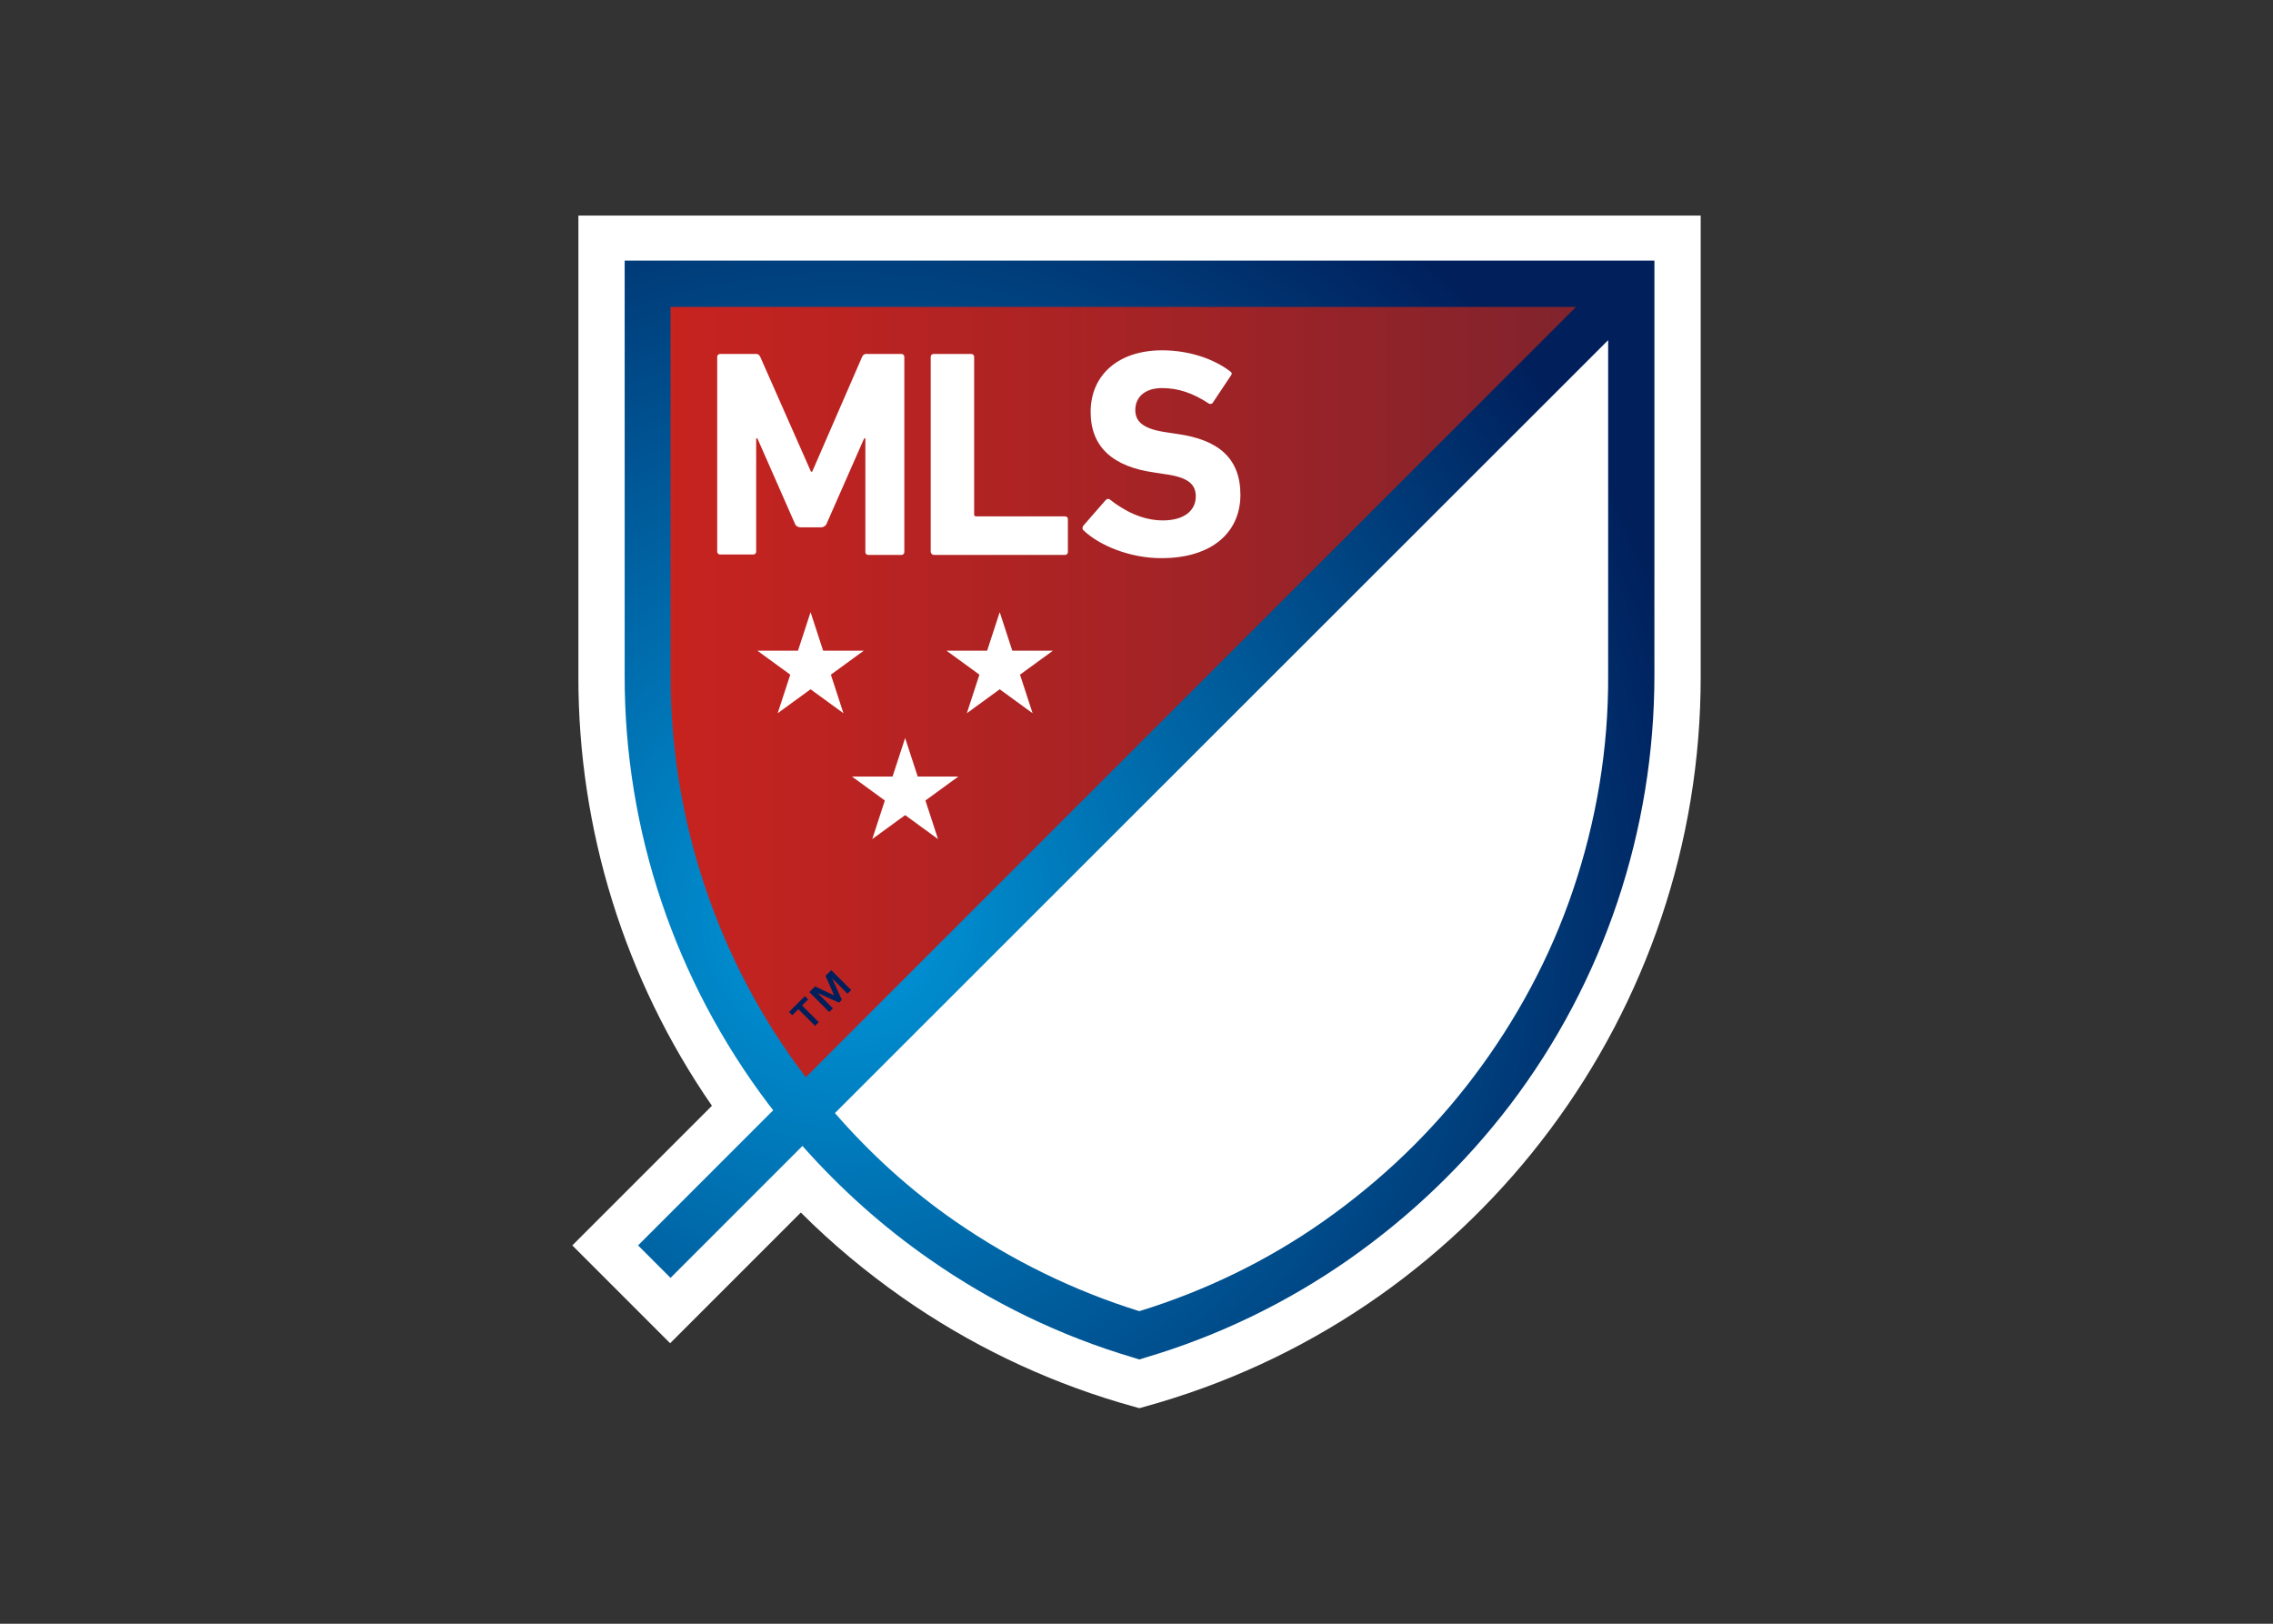
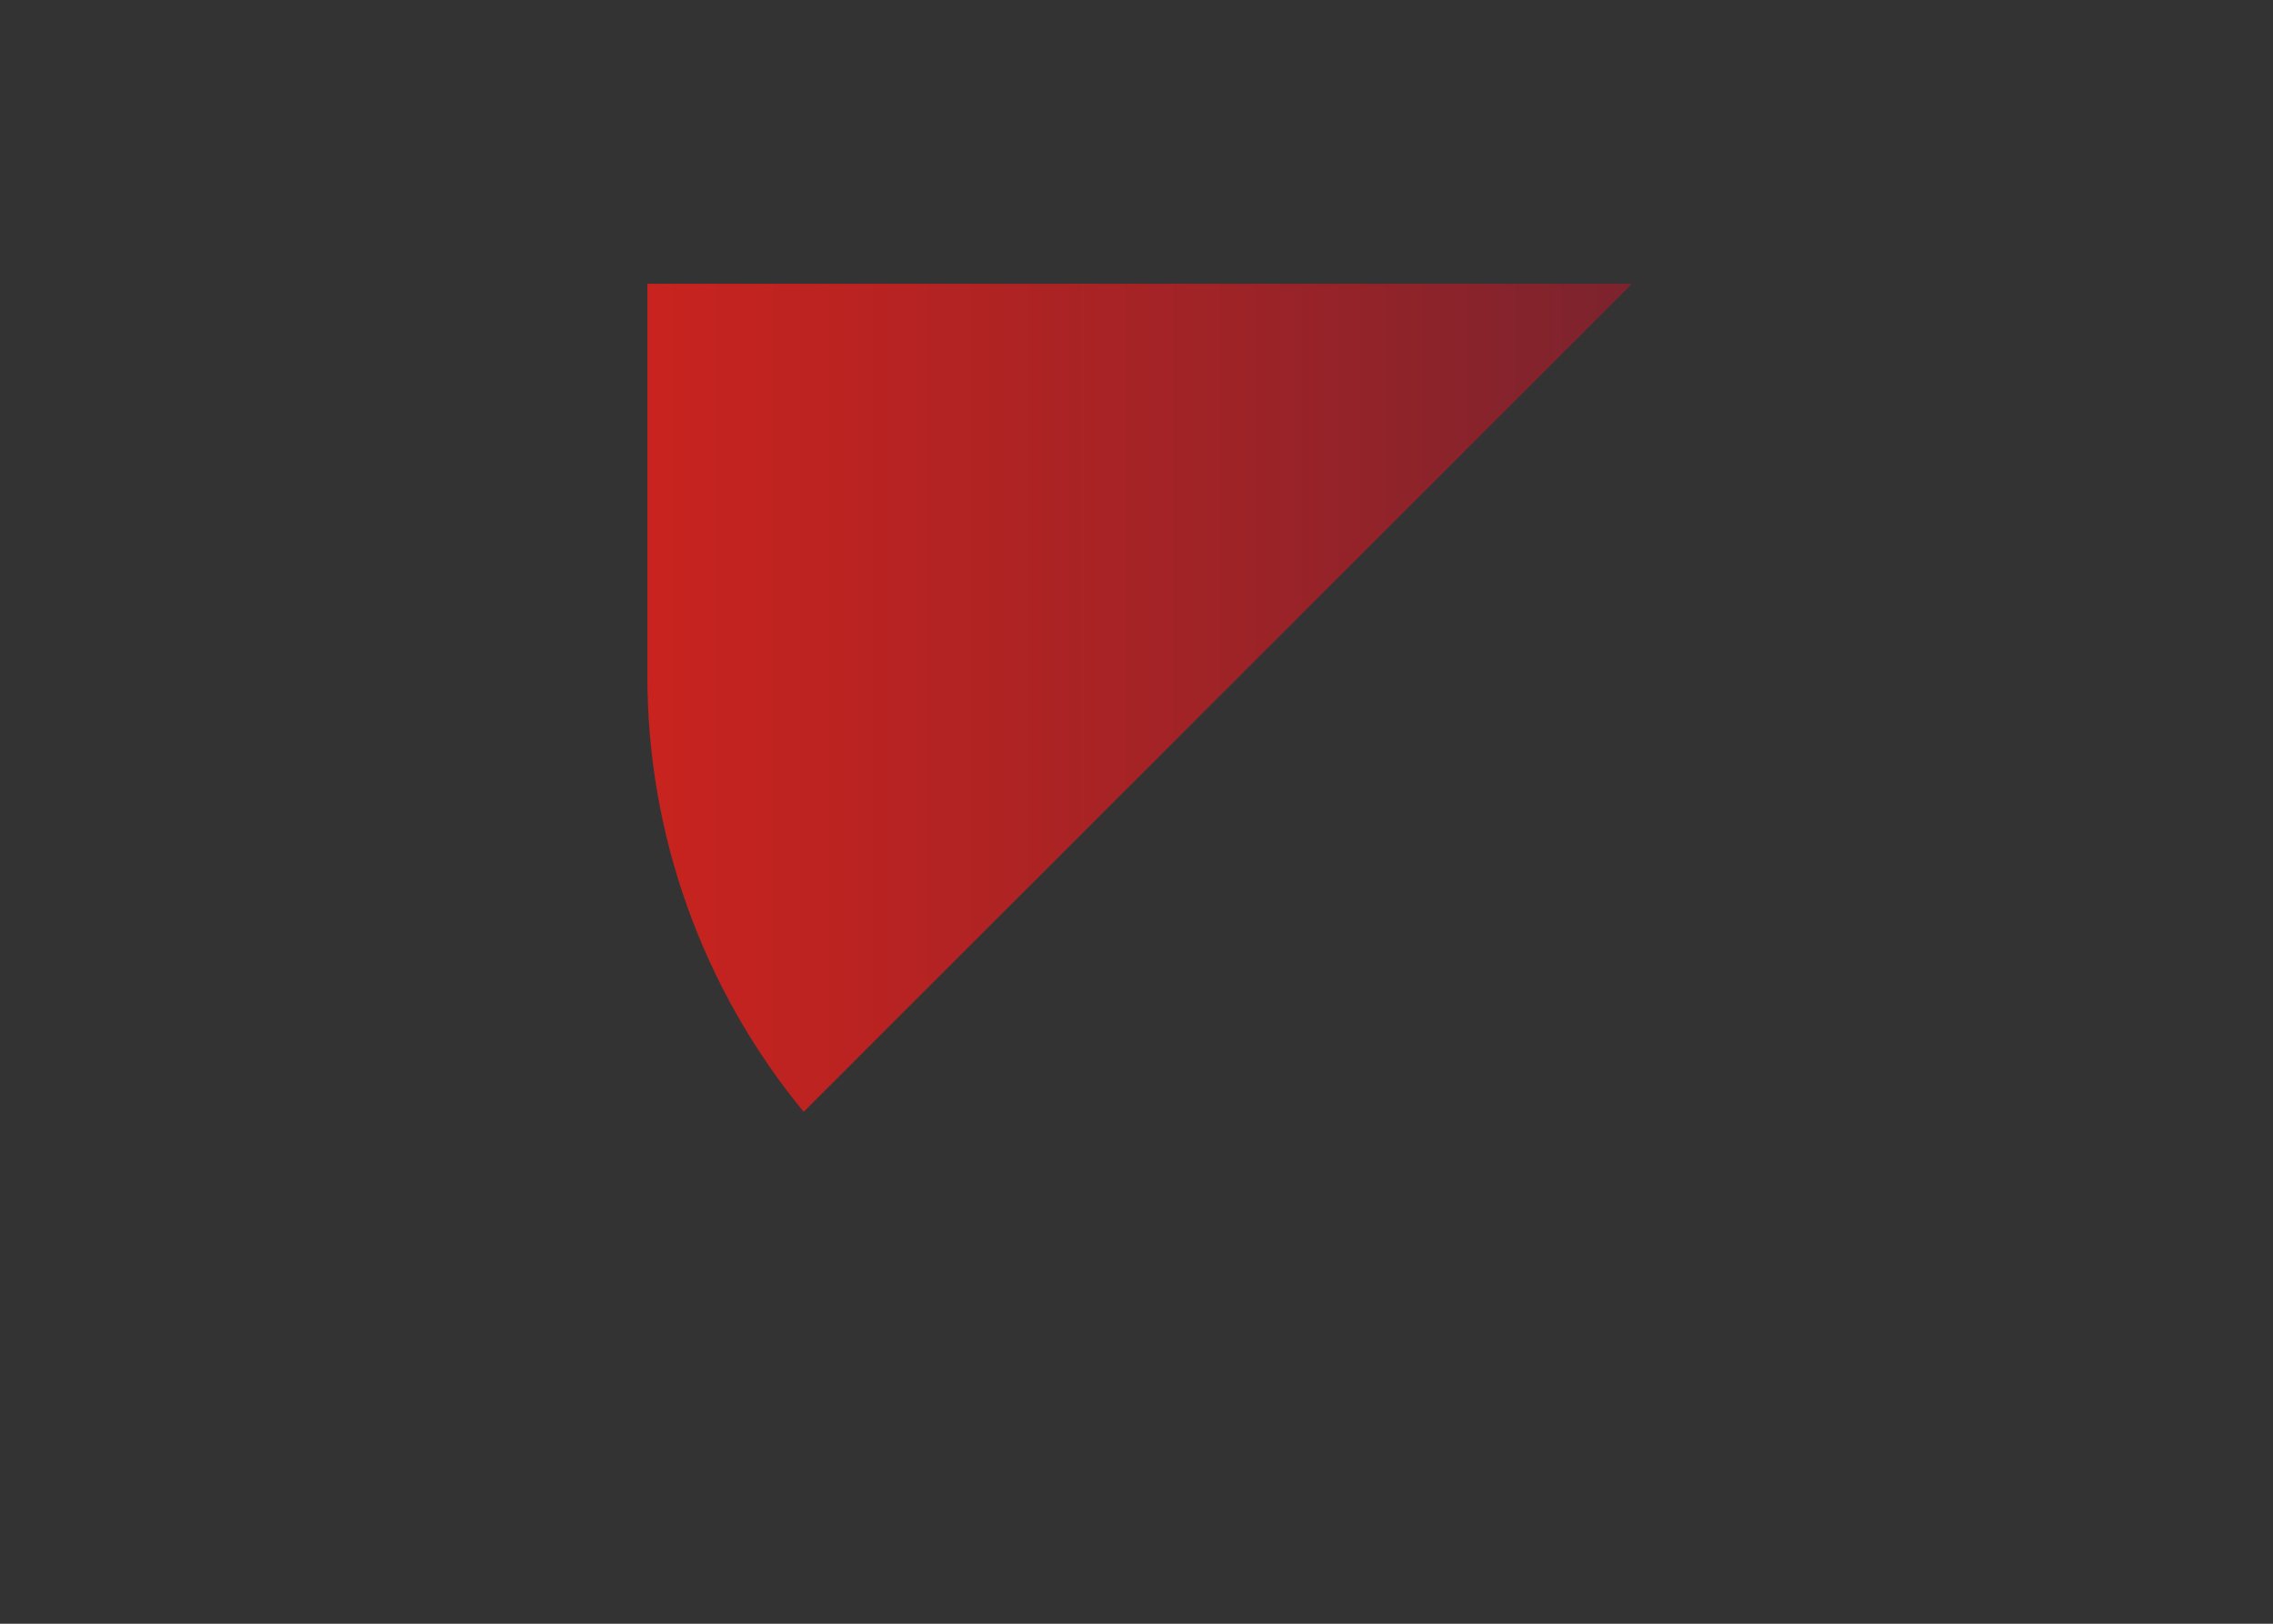
<svg xmlns="http://www.w3.org/2000/svg" version="1.0" id="katman_1" x="0px" y="0px" viewBox="0 0 560 400" style="enable-background:new 0 0 560 400;" xml:space="preserve">
  <rect x="0" y="0" width="560" height="400" fill="#333333" stroke="none" />
  <style type="text/css"> .st0{fill-rule:evenodd;clip-rule:evenodd;fill:#FFFFFF;} .st1{fill-rule:evenodd;clip-rule:evenodd;fill:url(#SVGID_1_);} .st2{fill-rule:evenodd;clip-rule:evenodd;fill:#001F5B;} .st3{fill-rule:evenodd;clip-rule:evenodd;fill:url(#SVGID_2_);} </style>
-   <path class="st0" d="M419,70.2V53.1H142.5v17.1l0,96.3c-0.1,37.8,11.4,74.8,32.9,105.9L141,306.8l24.1,24.1l32.2-32.2 c7.7,7.7,16.1,14.7,25.1,21c16.3,11.4,34.3,20.1,53.4,25.8l4.9,1.4l4.9-1.4c79-23.4,133.5-96.5,133.4-178.9L419,70.2L419,70.2z" />
  <linearGradient id="SVGID_1_" gradientUnits="userSpaceOnUse" x1="-258.36" y1="740.109" x2="-257.272" y2="740.109" gradientTransform="matrix(369.775 0 0 -369.775 95540.992 273845.531)">
    <stop offset="0" style="stop-color:#E2231A" />
    <stop offset="0.16" style="stop-color:#DB231B" />
    <stop offset="0.39" style="stop-color:#C7231F" />
    <stop offset="0.67" style="stop-color:#A72325" />
    <stop offset="0.99" style="stop-color:#7B232E" />
    <stop offset="1" style="stop-color:#79232E" />
  </linearGradient>
  <path class="st1" d="M401.9,69.9H159.5l0,96.4c-0.1,39.3,13.6,77.3,38.5,107.6L401.9,70.1L401.9,69.9L401.9,69.9z" />
-   <path class="st0" d="M280.7,329c70.1-20.9,121.2-85.8,121.2-162.7c0-0.6,0-91.6,0-96.3L198,274C219.5,300.1,248.3,319.3,280.7,329z" />
-   <path class="st2" d="M199.1,246.2l-1.5,1.5l4.1,4.1l-0.9,0.9l-4.1-4.1l-1.5,1.5l-0.8-0.8l3.9-3.9L199.1,246.2L199.1,246.2z M205.5,245.2l-2.1-4.8l1.4-1.4l4.9,4.9l-0.9,0.9L205,241l0,0l2.4,5.3l-0.7,0.7l-5.3-2.4l0,0l3.8,3.8l-0.9,0.9l-4.9-4.9l1.4-1.4 L205.5,245.2z" />
-   <path class="st0" d="M251.3,166.2l3.1,9.5l-8.1-5.9l-8.1,5.9l3.1-9.5l-8.1-5.9h10l3.1-9.5l3.1,9.5h10L251.3,166.2L251.3,166.2z M204.7,166.2l8.1-5.9h-10l-3.1-9.5l-3.1,9.5h-10l8.1,5.9l-3.1,9.5l8.1-5.9l8.1,5.9L204.7,166.2L204.7,166.2z M226.1,191.3l-3.1-9.5 l-3.1,9.5h-10l8.1,5.9l-3.1,9.5l8.1-5.9l8.1,5.9l-3.1-9.5l8.1-5.9H226.1L226.1,191.3z M195.8,128.9l-9.2-20.9h-0.3v27.9l0,0 c0,0.4-0.3,0.7-0.7,0.7l0,0h-8.2l0,0c-0.4,0-0.7-0.3-0.7-0.7l0,0V87.9l0,0c0-0.4,0.3-0.7,0.7-0.7l0,0h8.7c0.5-0.1,1,0.2,1.2,0.7 l12.5,28.3h0.3l12.3-28.3c0.2-0.5,0.7-0.8,1.2-0.7h8.5l0,0c0.4,0,0.7,0.3,0.7,0.7l0,0v48.1l0,0c0,0.4-0.3,0.7-0.7,0.7l0,0h-8.2l0,0 c-0.4,0-0.7-0.3-0.7-0.7l0,0V108h-0.3l-9.2,20.9c-0.2,0.6-0.8,1-1.4,1h-5C196.5,129.9,196,129.5,195.8,128.9 M230.1,136.7h32.3l0,0 c0.4,0,0.7-0.3,0.7-0.7l0,0v-8.1l0,0c0-0.4-0.3-0.7-0.7-0.7l0,0h-21.9l-0.1,0c-0.2,0-0.4-0.2-0.4-0.4l0-0.1V87.9l0,0 c0-0.4-0.3-0.7-0.7-0.7l0,0h-9.3l0,0c-0.4,0-0.7,0.3-0.7,0.7l0,0v48.1l0,0C229.4,136.4,229.7,136.7,230.1,136.7L230.1,136.7 M290,106.9l-2.6-0.4c-5.7-0.8-7.7-2.6-7.7-5.5c0-3.1,2.3-5.4,6.6-5.4c4.1,0,7.7,1.3,11.5,3.8c0.1,0.1,0.3,0.1,0.4,0.1 c0.3,0,0.5-0.1,0.6-0.3l4.4-6.6c0.4-0.5,0.3-0.8-0.1-1.1c-4.2-3.2-10.3-5.2-16.8-5.2c-10.7,0-17.6,6-17.6,15.2 c0,8.7,5.6,13.5,15.7,14.9l2.6,0.4c5.9,0.8,7.6,2.6,7.6,5.5c0,3.5-2.9,5.9-8.1,5.9c-5.2,0-9.7-2.5-13-5.1c-0.1-0.1-0.3-0.2-0.5-0.2 c-0.2,0-0.4,0.1-0.6,0.3l-5.5,6.3c-0.3,0.4-0.3,0.9,0.1,1.2c3.9,3.7,11.4,6.8,19.1,6.8c12.8,0,19.5-6.6,19.5-15.6 C305.6,112.9,300.2,108.3,290,106.9" />
  <radialGradient id="SVGID_2_" cx="207.287" cy="176.517" r="217.748" gradientTransform="matrix(1 0 0 -1 0 402)" gradientUnits="userSpaceOnUse">
    <stop offset="0" style="stop-color:#009ADD" />
    <stop offset="1" style="stop-color:#001F5B" />
  </radialGradient>
-   <path class="st3" d="M407.6,69.9v-5.7H153.9l0,5.7l0,96.4c-0.1,38.2,12.4,75.3,35.5,105.8l1.1,1.4l-33.3,33.3l8,8l32.5-32.5 c9.3,10.5,19.8,19.9,31.3,27.9c15.3,10.7,32.2,18.9,50.1,24.2l1.6,0.5l1.6-0.5c17.9-5.3,34.8-13.5,50.1-24.2 c15.1-10.6,28.5-23.4,39.7-38.1c23.1-30.4,35.5-67.6,35.5-105.8L407.6,69.9L407.6,69.9z M198.4,265.2 c-21.6-28.4-33.2-63.2-33.2-98.9c0-0.5,0-70.1,0-90.7h223.1L198.5,265.4L198.4,265.2z M387.5,219.4c-5.6,16.5-13.9,31.9-24.4,45.8 C352.7,279,340.1,291,326,300.9c-13.8,9.7-29.1,17.1-45.3,22.1c-16.1-5-31.4-12.5-45.3-22.1c-11-7.6-20.9-16.6-29.7-26.7L396.2,83.8 c0,26.6,0,82.1,0,82.6C396.3,184.4,393.3,202.3,387.5,219.4L387.5,219.4z" />
</svg>